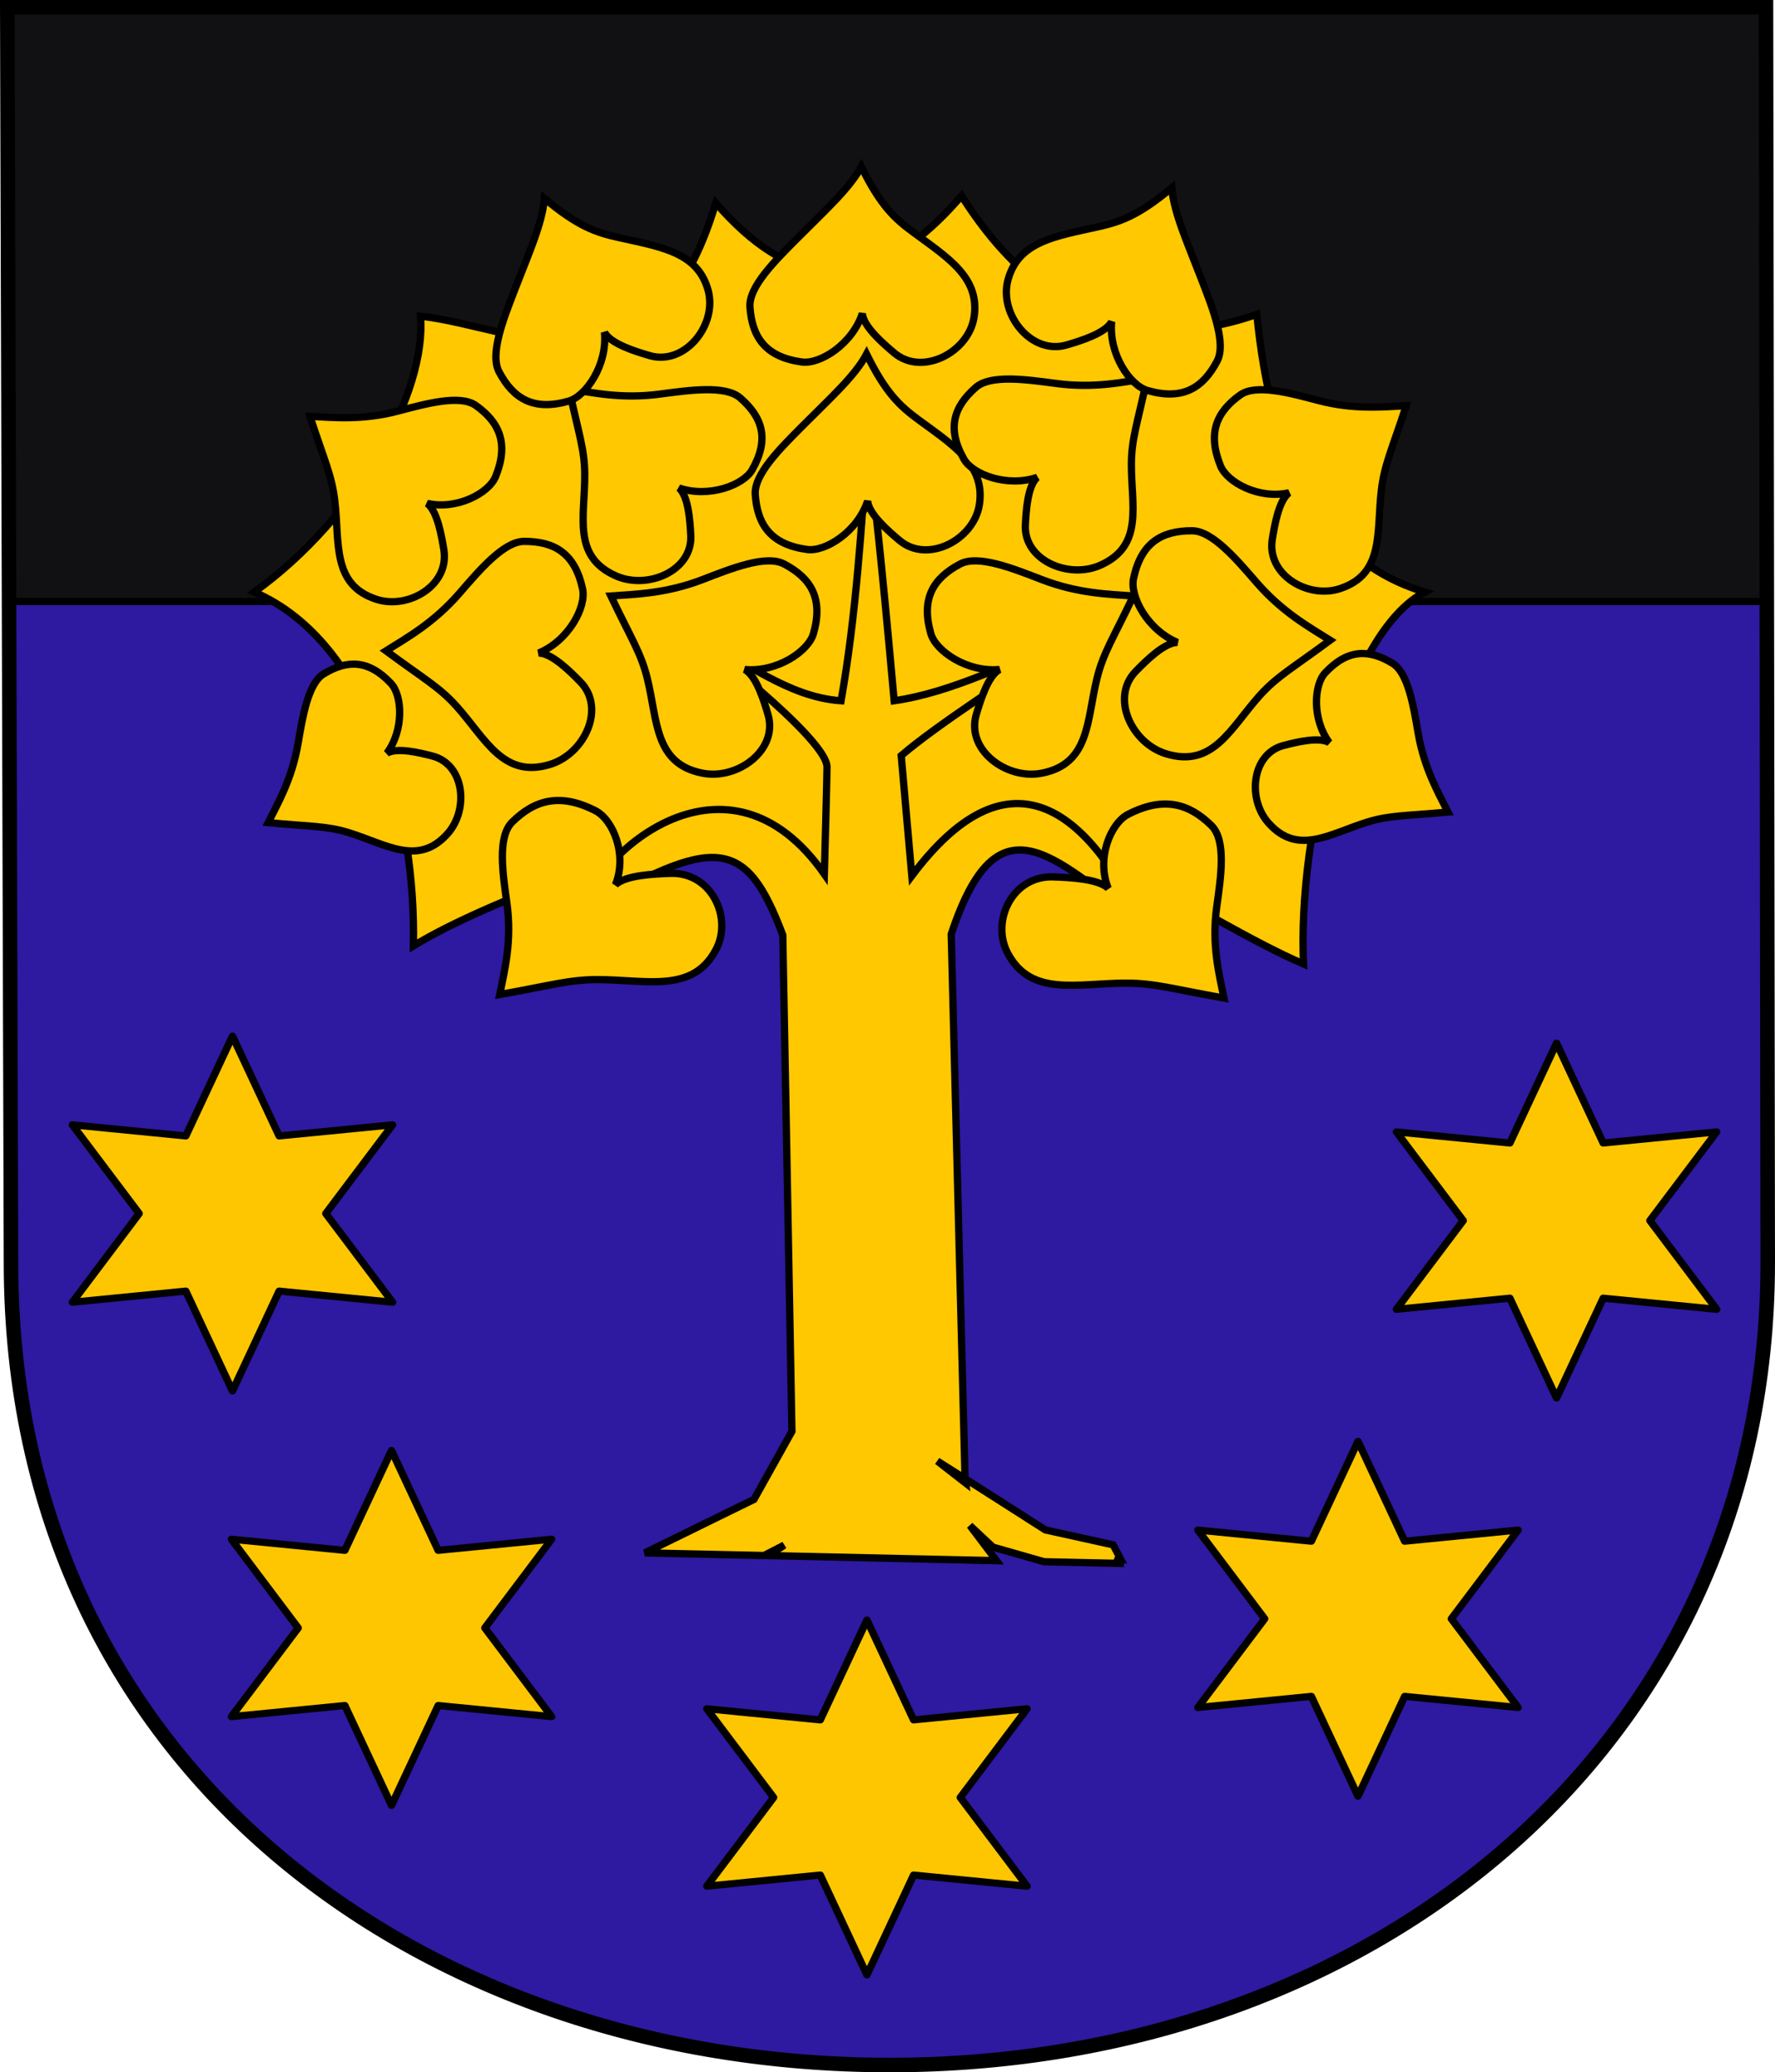
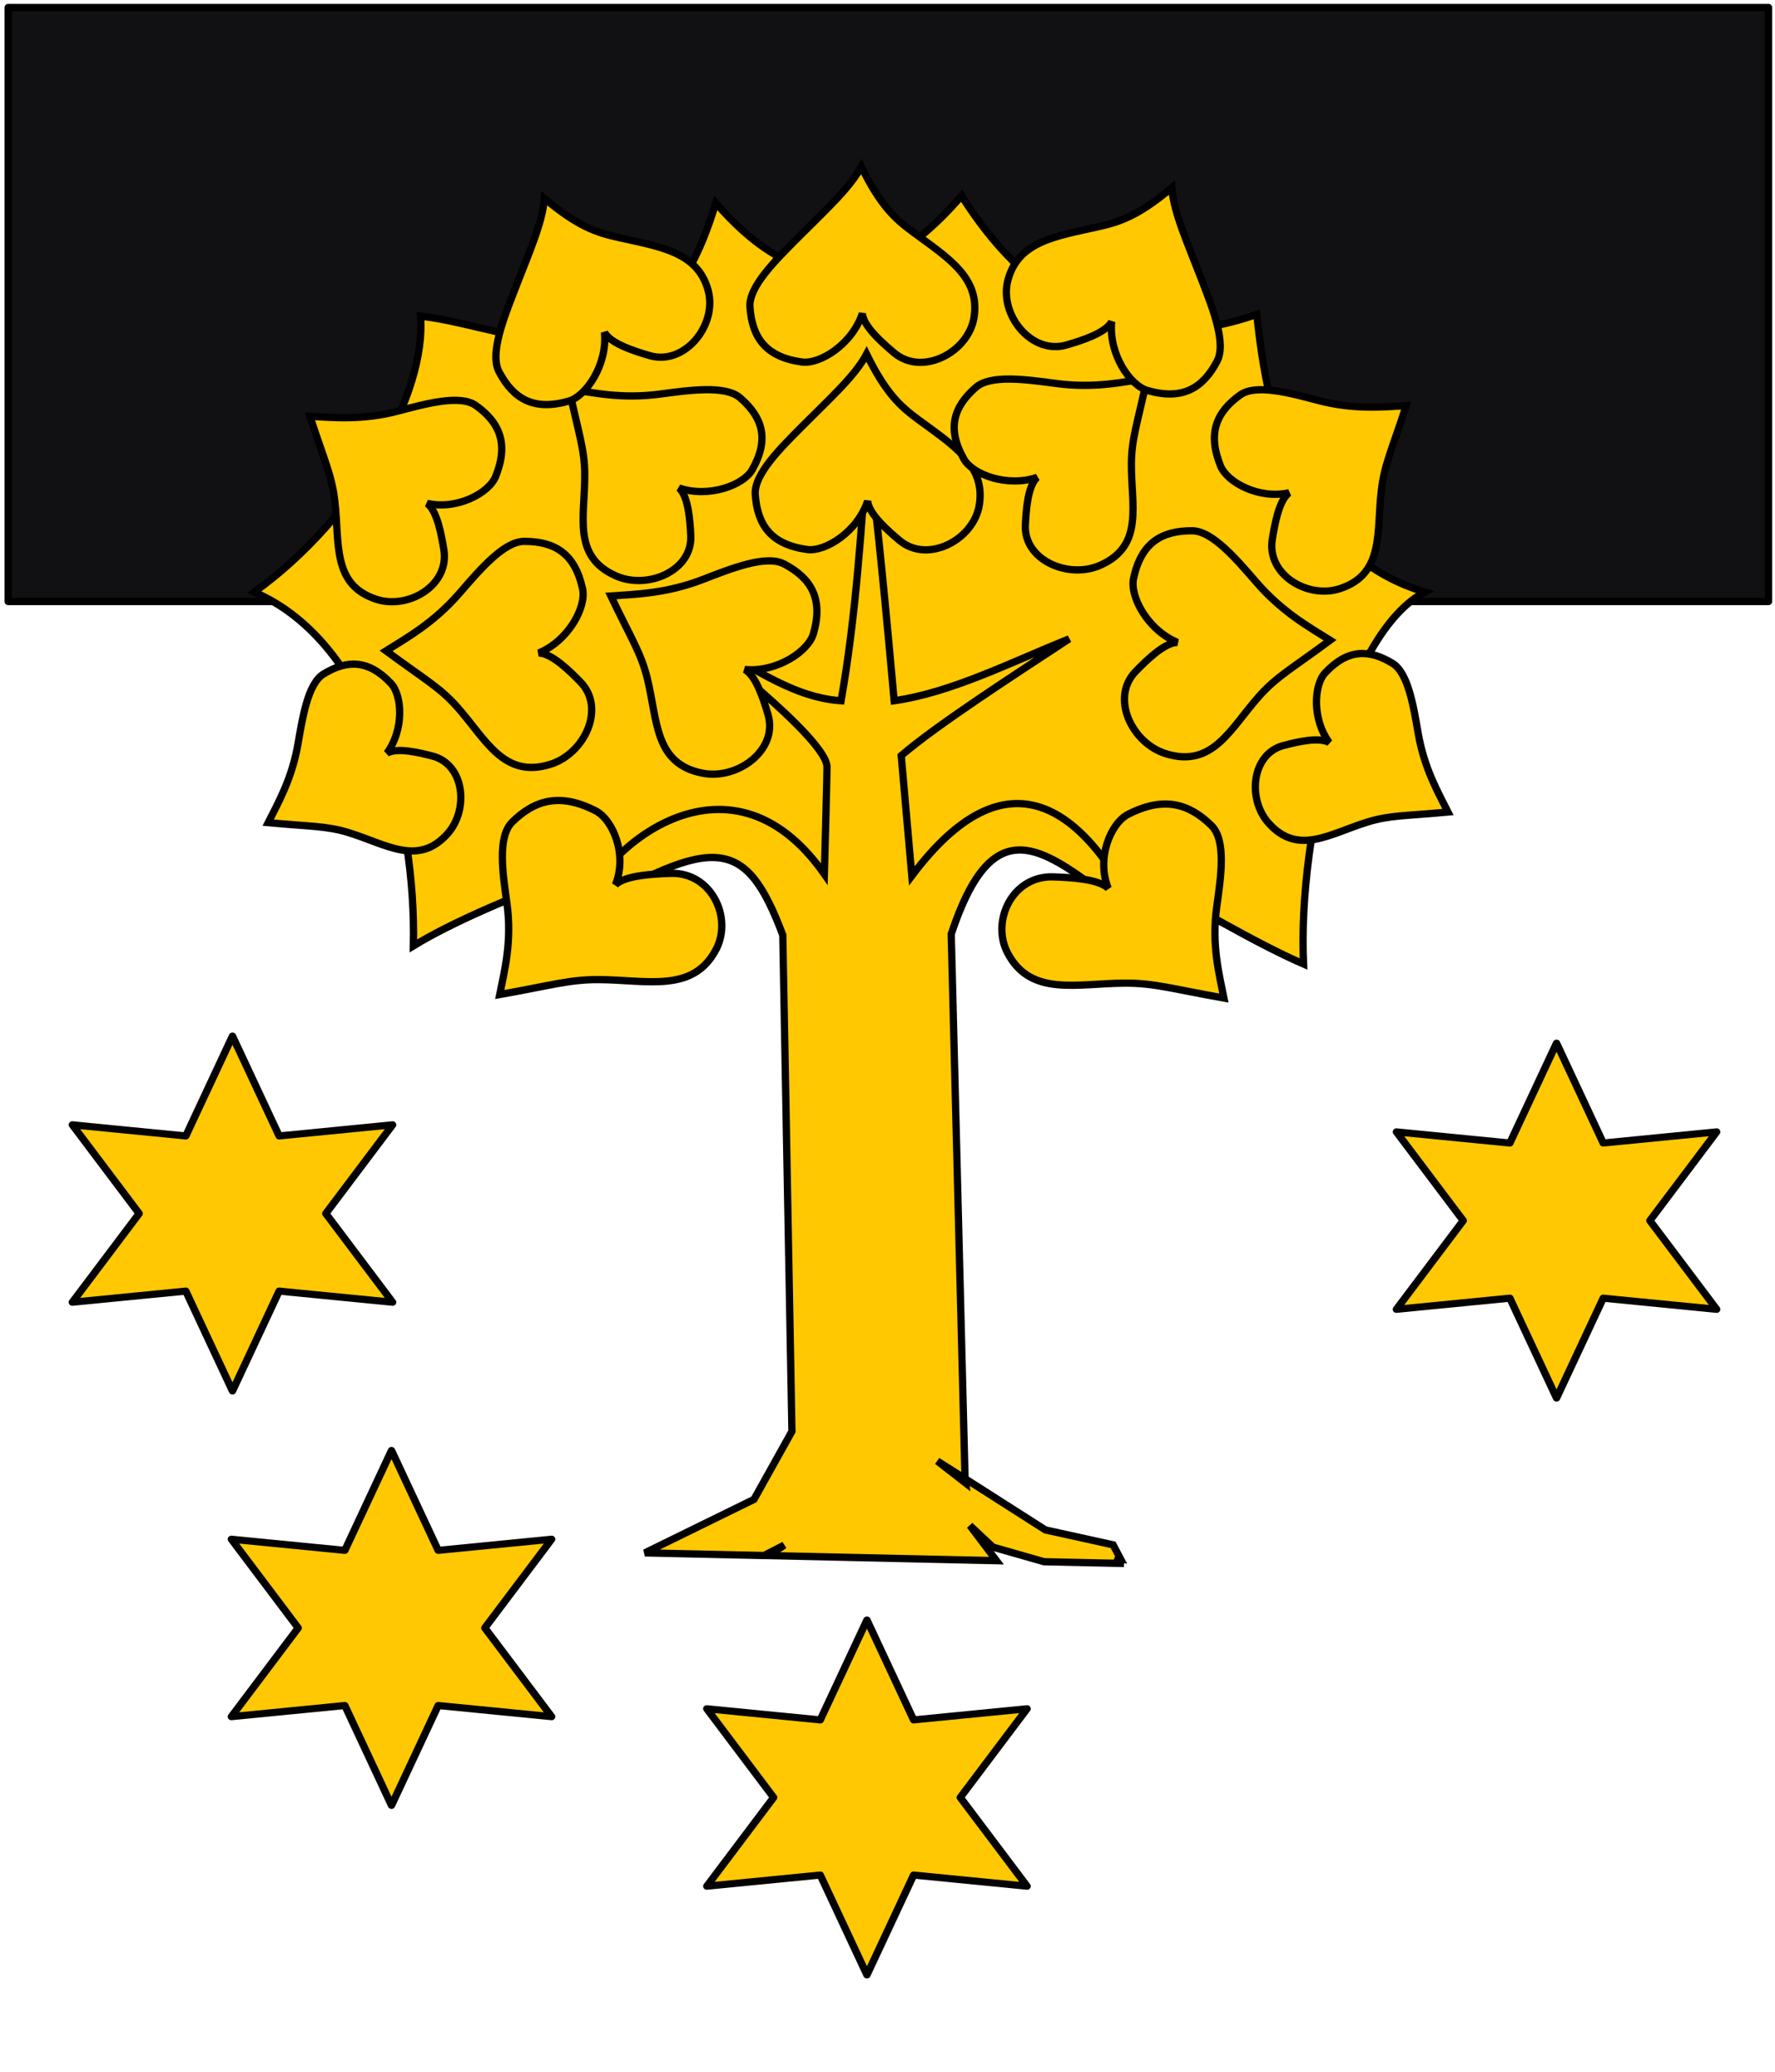
<svg xmlns="http://www.w3.org/2000/svg" xmlns:ns1="http://www.inkscape.org/namespaces/inkscape" xmlns:ns2="http://sodipodi.sourceforge.net/DTD/sodipodi-0.dtd" width="732.456" height="854.754" id="svg2" ns1:label="Pozadí" ns2:version="0.32" ns1:version="0.45.1" version="1.0" ns2:docbase="F:\Heraldika\Obecní\_Export" ns2:docname="Hartmanice_CoA_CZ.svg" ns1:output_extension="org.inkscape.output.svg.inkscape">
  <defs id="defs2185" />
  <ns2:namedview id="base" pagecolor="#ffffff" bordercolor="#666666" borderopacity="1.0" ns1:pageopacity="0.0" ns1:pageshadow="2" ns1:zoom="0.35" ns1:cx="375" ns1:cy="520" ns1:document-units="px" ns1:current-layer="svg2" ns1:window-width="757" ns1:window-height="579" ns1:window-x="154" ns1:window-y="154" />
-   <path id="path3402" style="fill:#2e19a1;fill-opacity:1;stroke:#000000;stroke-width:3.3;stroke-miterlimit:4;stroke-dasharray:none;stroke-opacity:1;display:inline" d="M 3.57,3.346 L 5.107,521.169 C 5.107,728.787 174.034,852.1 367.697,852.1 C 567.674,852.1 730.025,720.101 730.025,521.169 L 729.305,3.346 L 3.57,3.346 z " />
  <rect id="rect4522" style="fill:#111113;fill-opacity:1;fill-rule:evenodd;stroke:#000000;stroke-width:3;stroke-linecap:round;stroke-linejoin:round;stroke-miterlimit:4;stroke-dasharray:none;stroke-dashoffset:0;stroke-opacity:1;display:inline" y="3.095" x="3.37" height="244.999" width="726.418" />
  <path style="fill:#ffc800;fill-opacity:1;fill-rule:evenodd;stroke:#000000;stroke-width:3;stroke-linecap:butt;stroke-linejoin:miter;stroke-miterlimit:4;stroke-dasharray:none;stroke-opacity:1" d="M 170.586,390.148 C 171.788,336.935 153.381,265.007 104.919,244.221 C 147.928,213.393 176.189,161.464 173.505,130.398 C 213.912,134.796 269.887,169.737 295.354,83.702 C 324.888,117.758 357.539,126.262 396.773,80.783 C 421.812,120.361 460.825,149.824 518.622,129.669 C 524.394,187.895 543.291,230.699 587.937,244.221 C 555.582,261.065 535.41,343.831 537.909,397.637 C 496.407,379.536 442.986,339.284 407.279,340.895 C 388.098,341.76 378.253,367.271 358.565,367.411 C 338.335,367.555 311.474,342.962 292.225,344.859 C 271.389,346.912 201.442,371.214 170.586,390.148 z " id="path3254" ns2:nodetypes="ccccccccsssc" />
  <path style="fill:#ffc800;fill-opacity:1;fill-rule:evenodd;stroke:#000000;stroke-width:3;stroke-linecap:butt;stroke-linejoin:miter;stroke-miterlimit:4;stroke-dasharray:none;stroke-opacity:1" d="M 358.042,180.32 C 355.588,216.68 353.322,253.558 347.073,289.039 C 324.788,287.551 307.204,272.02 287.261,263.508 C 287.261,263.196 341.261,304.52 341.261,316.383 C 341.261,320.761 340.167,360.539 340.167,360.539 C 300.449,303.906 246.509,351.238 239.823,376.602 C 295.036,344.257 307.78,345.142 323.019,385.696 L 326.792,590.383 L 311.136,618.445 L 266.104,640.508 L 315.261,641.602 L 323.573,637.32 C 321.346,639.033 318.868,640.212 316.261,641.602 L 411.198,643.727 L 400.229,629.227 L 409.729,638.133 L 430.854,644.164 L 462.354,644.852 L 462.386,644.164 L 460.229,642.602 L 462.386,642.977 L 459.323,637.195 L 431.386,631.039 L 398.229,609.883 C 398.311,610.48 398.365,611.098 398.448,611.695 L 386.792,602.633 L 398.229,609.883 L 392.522,385.33 C 411.483,328.078 433.858,352.535 471.136,380.977 C 447.43,331.578 415.386,309.114 376.261,361.258 L 371.886,311.664 C 386.597,299.042 417.715,278.95 441.198,263.508 C 416.959,273.223 392.745,285.629 368.979,289.039 C 362.807,220.603 361.618,214.268 358.042,180.32 z " id="path19755" ns2:nodetypes="cccssccccccccccccccccccccccccccccc" />
-   <path id="path5010" style="fill:none;fill-opacity:1;stroke:#000000;stroke-width:6;stroke-miterlimit:4;stroke-dasharray:none;stroke-opacity:1;display:inline" d="M 3,3 L 4.538,520.824 C 4.538,728.442 173.465,851.754 367.128,851.754 C 567.105,851.754 729.455,719.755 729.456,520.824 L 728.736,3 L 3,3 z " />
  <path ns2:type="star" style="opacity:0.99;fill:#ffc800;fill-opacity:1;fill-rule:nonzero;stroke:#000000;stroke-width:3.373;stroke-linecap:butt;stroke-linejoin:round;stroke-miterlimit:4;stroke-dasharray:none;stroke-dashoffset:0;stroke-opacity:1" id="path2369" ns2:sides="6" ns2:cx="-150.36357" ns2:cy="500.9577" ns2:r1="84.026703" ns2:r2="42.419216" ns2:arg1="-1.5707963" ns2:arg2="-1.0471975" ns1:flatsided="false" ns1:rounded="0" ns1:randomized="0" d="M -150.364,416.931 L -129.154,464.222 L -77.594,458.944 L -107.944,500.958 L -77.594,542.971 L -129.154,537.694 L -150.364,584.984 L -171.573,537.694 L -223.133,542.971 L -192.783,500.958 L -223.133,458.944 L -171.573,464.222 L -150.364,416.931 z " transform="matrix(0.908,0,0,0.871,494.276,305.065)" />
-   <path transform="matrix(0.908,0,0,0.871,696.914,231.362)" d="M -150.364,416.931 L -129.154,464.222 L -77.594,458.944 L -107.944,500.958 L -77.594,542.971 L -129.154,537.694 L -150.364,584.984 L -171.573,537.694 L -223.133,542.971 L -192.783,500.958 L -223.133,458.944 L -171.573,464.222 L -150.364,416.931 z " ns1:randomized="0" ns1:rounded="0" ns1:flatsided="false" ns2:arg2="-1.0471975" ns2:arg1="-1.5707963" ns2:r2="42.419216" ns2:r1="84.026703" ns2:cy="500.9577" ns2:cx="-150.36357" ns2:sides="6" id="path3583" style="opacity:0.99;fill:#ffc800;fill-opacity:1;fill-rule:nonzero;stroke:#000000;stroke-width:3.373;stroke-linecap:butt;stroke-linejoin:round;stroke-miterlimit:4;stroke-dasharray:none;stroke-dashoffset:0;stroke-opacity:1" ns2:type="star" />
  <path ns2:type="star" style="opacity:0.99;fill:#ffc800;fill-opacity:1;fill-rule:nonzero;stroke:#000000;stroke-width:3.373;stroke-linecap:butt;stroke-linejoin:round;stroke-miterlimit:4;stroke-dasharray:none;stroke-dashoffset:0;stroke-opacity:1" id="path3585" ns2:sides="6" ns2:cx="-150.36357" ns2:cy="500.9577" ns2:r1="84.026703" ns2:r2="42.419216" ns2:arg1="-1.5707963" ns2:arg2="-1.0471975" ns1:flatsided="false" ns1:rounded="0" ns1:randomized="0" d="M -150.364,416.931 L -129.154,464.222 L -77.594,458.944 L -107.944,500.958 L -77.594,542.971 L -129.154,537.694 L -150.364,584.984 L -171.573,537.694 L -223.133,542.971 L -192.783,500.958 L -223.133,458.944 L -171.573,464.222 L -150.364,416.931 z " transform="matrix(0.908,0,0,0.871,778.841,67.124)" />
  <path ns2:type="star" style="opacity:0.99;fill:#ffc800;fill-opacity:1;fill-rule:nonzero;stroke:#000000;stroke-width:3.373;stroke-linecap:butt;stroke-linejoin:round;stroke-miterlimit:4;stroke-dasharray:none;stroke-dashoffset:0;stroke-opacity:1" id="path3587" ns2:sides="6" ns2:cx="-150.36357" ns2:cy="500.9577" ns2:r1="84.026703" ns2:r2="42.419216" ns2:arg1="-1.5707963" ns2:arg2="-1.0471975" ns1:flatsided="false" ns1:rounded="0" ns1:randomized="0" d="M -150.364,416.931 L -129.154,464.222 L -77.594,458.944 L -107.944,500.958 L -77.594,542.971 L -129.154,537.694 L -150.364,584.984 L -171.573,537.694 L -223.133,542.971 L -192.783,500.958 L -223.133,458.944 L -171.573,464.222 L -150.364,416.931 z " transform="matrix(-0.908,0,0,0.871,25.028,235.136)" />
  <path transform="matrix(-0.908,0,0,0.871,-40.597,64.205)" d="M -150.364,416.931 L -129.154,464.222 L -77.594,458.944 L -107.944,500.958 L -77.594,542.971 L -129.154,537.694 L -150.364,584.984 L -171.573,537.694 L -223.133,542.971 L -192.783,500.958 L -223.133,458.944 L -171.573,464.222 L -150.364,416.931 z " ns1:randomized="0" ns1:rounded="0" ns1:flatsided="false" ns2:arg2="-1.0471975" ns2:arg1="-1.5707963" ns2:r2="42.419216" ns2:r1="84.026703" ns2:cy="500.9577" ns2:cx="-150.36357" ns2:sides="6" id="path3589" style="opacity:0.99;fill:#ffc800;fill-opacity:1;fill-rule:nonzero;stroke:#000000;stroke-width:3.373;stroke-linecap:butt;stroke-linejoin:round;stroke-miterlimit:4;stroke-dasharray:none;stroke-dashoffset:0;stroke-opacity:1" ns2:type="star" />
-   <path style="fill:#ffc800;fill-opacity:1;stroke:#000000;stroke-width:3;stroke-miterlimit:4;stroke-dasharray:none;stroke-opacity:1" d="M 412.462,276.143 C 399.099,277.409 386.171,268.568 384.109,261.351 C 379.963,246.844 385.101,238.496 396.197,232.637 C 403.657,228.698 418.085,234.505 429.823,239.034 C 444.881,244.845 457.546,245.086 467.7,245.818 C 459.277,263.438 455.275,269.313 452.696,279.722 C 448.37,297.184 449.808,315.189 429.669,318.95 C 415.249,321.643 398.586,309.302 402.858,294.739 C 404.589,288.841 407.708,278.726 412.462,276.143 z " id="path3727" ns2:nodetypes="cssscsssc" />
  <path ns2:nodetypes="cssscsssc" id="path2243" d="M 358.033,206.646 C 353.817,219.39 340.523,227.67 333.087,226.655 C 318.137,224.615 312.561,216.554 311.659,204.038 C 311.054,195.624 322.173,184.75 331.041,175.826 C 342.418,164.376 352.84,155.067 357.594,146.064 C 365.596,162.322 371.553,167.62 378.952,173.073 C 393.433,183.747 406.614,191.807 404.146,208.109 C 401.95,222.614 382.811,232.688 371.196,222.918 C 366.492,218.962 358.486,212.037 358.033,206.646 z " style="fill:#ffc800;fill-opacity:1;stroke:#000000;stroke-width:3;stroke-miterlimit:4;stroke-dasharray:none;stroke-opacity:1" />
  <path ns2:nodetypes="cssscsssc" id="path2247" d="M 307.314,276.143 C 320.678,277.409 333.606,268.568 335.668,261.351 C 339.813,246.844 334.676,238.496 323.579,232.637 C 316.12,228.698 301.692,234.505 289.954,239.034 C 274.896,244.845 262.231,245.086 252.076,245.818 C 260.499,263.438 264.502,269.313 267.08,279.722 C 271.407,297.184 269.969,315.189 290.107,318.95 C 304.528,321.643 321.191,309.302 316.918,294.739 C 315.188,288.841 312.068,278.726 307.314,276.143 z " style="fill:#ffc800;fill-opacity:1;stroke:#000000;stroke-width:3;stroke-miterlimit:4;stroke-dasharray:none;stroke-opacity:1" />
  <path style="fill:#ffc800;fill-opacity:1;stroke:#000000;stroke-width:3;stroke-miterlimit:4;stroke-dasharray:none;stroke-opacity:1" d="M 253.97,364.913 C 258.97,352.5 252.938,338.081 245.705,334.391 C 231.165,326.972 220.754,329.861 211.41,339.017 C 205.129,345.171 207.477,360.291 209.178,372.545 C 211.359,388.266 208.177,400.375 206.206,410.212 C 227.524,406.417 234.956,404.016 246.898,404.055 C 266.931,404.12 285.984,409.801 295.52,391.539 C 302.348,378.462 293.551,359.65 276.663,360.228 C 269.823,360.462 258.052,361.008 253.97,364.913 z " id="path3230" ns2:nodetypes="cssscsssc" />
  <path ns2:nodetypes="cssscsssc" id="path3232" d="M 457.295,366.372 C 452.295,353.96 458.328,339.541 465.561,335.85 C 480.101,328.431 490.512,331.32 499.855,340.476 C 506.137,346.631 503.788,361.751 502.088,374.004 C 499.907,389.725 503.089,401.834 505.059,411.671 C 483.741,407.877 476.31,405.475 464.368,405.514 C 444.334,405.58 425.281,411.26 415.746,392.998 C 408.918,379.921 417.714,361.11 434.603,361.687 C 441.442,361.921 453.213,362.467 457.295,366.372 z " style="fill:#ffc800;fill-opacity:1;stroke:#000000;stroke-width:3;stroke-miterlimit:4;stroke-dasharray:none;stroke-opacity:1" />
  <path style="fill:#ffc800;fill-opacity:1;stroke:#000000;stroke-width:3;stroke-miterlimit:4;stroke-dasharray:none;stroke-opacity:1" d="M 222.304,269.352 C 234.703,264.208 241.98,250.34 240.419,242.998 C 237.282,228.239 228.831,223.273 216.283,223.298 C 207.847,223.314 197.823,235.206 189.577,244.708 C 178.998,256.898 167.924,263.047 159.296,268.452 C 174.995,280.07 181.284,283.384 188.44,291.37 C 200.446,304.769 207.614,321.348 227.166,315.232 C 241.167,310.852 250.103,292.142 239.504,281.279 C 235.211,276.88 227.715,269.407 222.304,269.352 z " id="path3218" ns2:nodetypes="cssscsssc" />
  <path ns2:nodetypes="cssscsssc" id="path3220" d="M 159.659,310.667 C 166.823,300.927 165.975,286.846 161.352,281.912 C 152.06,271.994 143.231,272.101 133.567,277.963 C 127.071,281.904 124.88,295.74 122.947,306.906 C 120.467,321.231 114.791,331.129 110.656,339.314 C 128.172,340.961 134.563,340.587 143.801,343.413 C 159.298,348.152 172.546,357.597 184.774,343.776 C 193.53,333.88 191.706,315.292 178.475,311.853 C 173.116,310.461 163.856,308.189 159.659,310.667 z " style="fill:#ffc800;fill-opacity:1;stroke:#000000;stroke-width:3;stroke-miterlimit:4;stroke-dasharray:none;stroke-opacity:1" />
  <path style="fill:#ffc800;fill-opacity:1;stroke:#000000;stroke-width:3;stroke-miterlimit:4;stroke-dasharray:none;stroke-opacity:1" d="M 176.255,207.633 C 188.64,210.427 201.758,203.355 204.506,196.588 C 210.031,182.985 206.157,174.278 196.416,167.29 C 189.868,162.592 175.686,166.542 164.171,169.567 C 149.398,173.447 137.497,172.199 127.895,171.721 C 133.802,189.818 136.891,195.99 138.133,206.4 C 140.216,223.864 136.835,241.179 155.29,247.188 C 168.505,251.491 185.519,241.457 183.159,226.815 C 182.202,220.885 180.42,210.698 176.255,207.633 z " id="path3222" ns2:nodetypes="cssscsssc" ns1:transform-center-y="36.83198" ns1:transform-center-x="-38.040783" />
  <path style="fill:#ffc800;fill-opacity:1;stroke:#000000;stroke-width:3;stroke-miterlimit:4;stroke-dasharray:none;stroke-opacity:1" d="M 355.844,129.304 C 351.628,142.048 338.334,150.329 330.898,149.314 C 315.948,147.274 310.372,139.213 309.471,126.697 C 308.865,118.283 319.985,107.409 328.852,98.485 C 340.229,87.035 350.651,77.726 355.405,68.723 C 363.407,84.981 369.364,90.279 376.763,95.732 C 391.245,106.406 404.425,114.466 401.957,130.768 C 399.761,145.273 380.622,155.346 369.007,145.577 C 364.303,141.62 356.297,134.696 355.844,129.304 z " id="path3224" ns2:nodetypes="cssscsssc" />
  <path ns2:nodetypes="cssscsssc" id="path3226" d="M 280.187,201.273 C 292.545,205.469 306.788,200.09 310.38,193.787 C 317.6,181.116 314.635,172.131 305.465,164.138 C 299.301,158.765 284.327,160.961 272.19,162.565 C 256.62,164.623 244.579,161.998 234.804,160.397 C 238.77,178.818 241.223,185.227 241.298,195.569 C 241.424,212.919 235.972,229.479 254.175,237.54 C 267.21,243.312 285.783,235.492 285.049,220.874 C 284.752,214.953 284.099,204.766 280.187,201.273 z " style="fill:#ffc800;fill-opacity:1;stroke:#000000;stroke-width:3;stroke-miterlimit:4;stroke-dasharray:none;stroke-opacity:1" />
  <path ns2:nodetypes="cssscsssc" id="path3228" d="M 249.438,137.079 C 250.716,150.441 241.886,163.376 234.671,165.444 C 220.167,169.602 211.815,164.471 205.946,153.38 C 202.001,145.923 207.796,131.49 212.316,119.749 C 218.113,104.686 223.901,91.966 224.624,81.811 C 238.499,93.466 246.086,95.914 255.054,97.923 C 272.61,101.856 287.921,103.921 292.231,119.836 C 296.067,133.996 282.61,150.928 268.043,146.667 C 262.143,144.942 252.026,141.831 249.438,137.079 z " style="fill:#ffc800;fill-opacity:1;stroke:#000000;stroke-width:3;stroke-miterlimit:4;stroke-dasharray:none;stroke-opacity:1" />
  <path ns2:nodetypes="cssscsssc" id="path3234" d="M 485.867,264.975 C 473.468,259.83 466.191,245.962 467.752,238.62 C 470.889,223.862 479.34,218.895 491.888,218.92 C 500.324,218.937 510.348,230.828 518.594,240.33 C 529.173,252.52 540.247,258.669 548.875,264.074 C 533.176,275.693 526.887,279.006 519.731,286.993 C 507.725,300.391 500.557,316.97 481.005,310.854 C 467.004,306.474 458.068,287.764 468.667,276.901 C 472.96,272.502 480.456,265.029 485.867,264.975 z " style="fill:#ffc800;fill-opacity:1;stroke:#000000;stroke-width:3;stroke-miterlimit:4;stroke-dasharray:none;stroke-opacity:1" />
  <path style="fill:#ffc800;fill-opacity:1;stroke:#000000;stroke-width:3;stroke-miterlimit:4;stroke-dasharray:none;stroke-opacity:1" d="M 548.513,306.289 C 541.348,296.55 542.196,282.468 546.819,277.535 C 556.111,267.617 564.94,267.723 574.604,273.585 C 581.1,277.526 583.291,291.363 585.224,302.529 C 587.705,316.854 593.38,326.751 597.515,334.936 C 580,336.584 573.608,336.21 564.37,339.035 C 548.873,343.774 535.625,353.219 523.397,339.398 C 514.641,329.502 516.465,310.915 529.697,307.476 C 535.055,306.083 544.316,303.812 548.513,306.289 z " id="path3236" ns2:nodetypes="cssscsssc" />
  <path ns1:transform-center-x="38.040769" ns1:transform-center-y="36.83198" ns2:nodetypes="cssscsssc" id="path3238" d="M 531.916,203.255 C 519.531,206.049 506.413,198.977 503.665,192.21 C 498.14,178.607 502.014,169.9 511.755,162.912 C 518.303,158.214 532.485,162.164 544,165.189 C 558.774,169.069 570.674,167.821 580.276,167.343 C 574.369,185.44 571.28,191.612 570.038,202.022 C 567.955,219.486 571.336,236.802 552.881,242.81 C 539.666,247.113 522.652,237.079 525.013,222.437 C 525.969,216.508 527.751,206.32 531.916,203.255 z " style="fill:#ffc800;fill-opacity:1;stroke:#000000;stroke-width:3;stroke-miterlimit:4;stroke-dasharray:none;stroke-opacity:1" />
  <path style="fill:#ffc800;fill-opacity:1;stroke:#000000;stroke-width:3;stroke-miterlimit:4;stroke-dasharray:none;stroke-opacity:1" d="M 427.985,196.895 C 415.626,201.091 401.383,195.712 397.791,189.409 C 390.572,176.738 393.536,167.753 402.706,159.76 C 408.87,154.387 423.844,156.583 435.981,158.188 C 451.552,160.246 463.592,157.62 473.367,156.02 C 469.401,174.44 466.948,180.85 466.873,191.191 C 466.747,208.541 472.199,225.101 453.996,233.162 C 440.961,238.935 422.388,231.115 423.122,216.496 C 423.419,210.576 424.072,200.388 427.985,196.895 z " id="path3240" ns2:nodetypes="cssscsssc" />
  <path style="fill:#ffc800;fill-opacity:1;stroke:#000000;stroke-width:3;stroke-miterlimit:4;stroke-dasharray:none;stroke-opacity:1" d="M 458.733,132.701 C 457.455,146.063 466.285,158.998 473.5,161.066 C 488.005,165.224 496.357,160.093 502.225,149.002 C 506.17,141.546 500.375,127.113 495.856,115.371 C 490.058,100.308 484.27,87.588 483.547,77.433 C 469.672,89.088 462.085,91.536 453.117,93.545 C 435.561,97.478 420.25,99.544 415.94,115.458 C 412.105,129.618 425.561,146.55 440.128,142.289 C 446.028,140.564 456.145,137.453 458.733,132.701 z " id="path3242" ns2:nodetypes="cssscsssc" />
</svg>